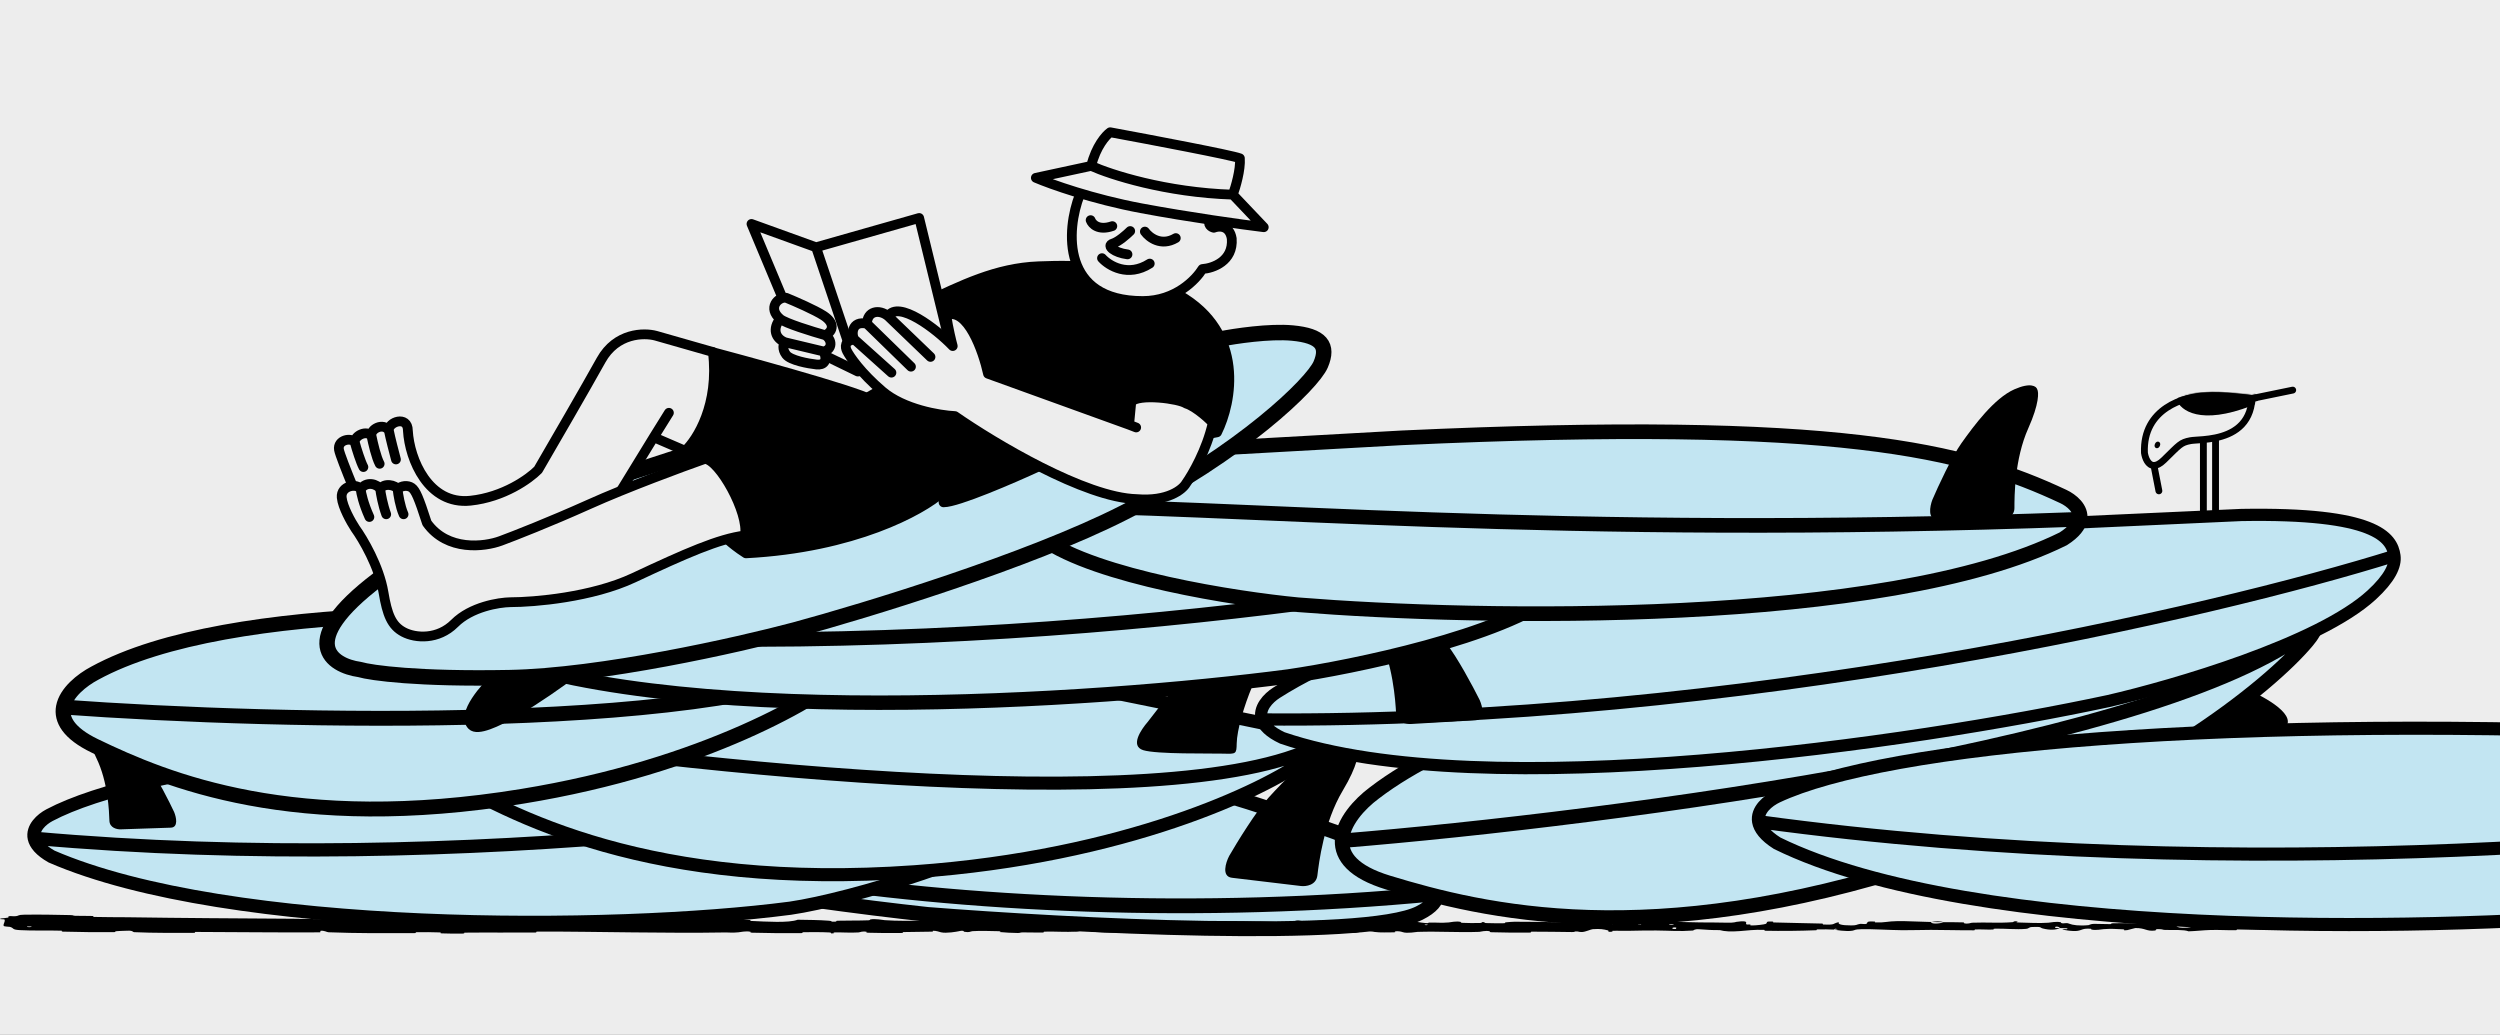
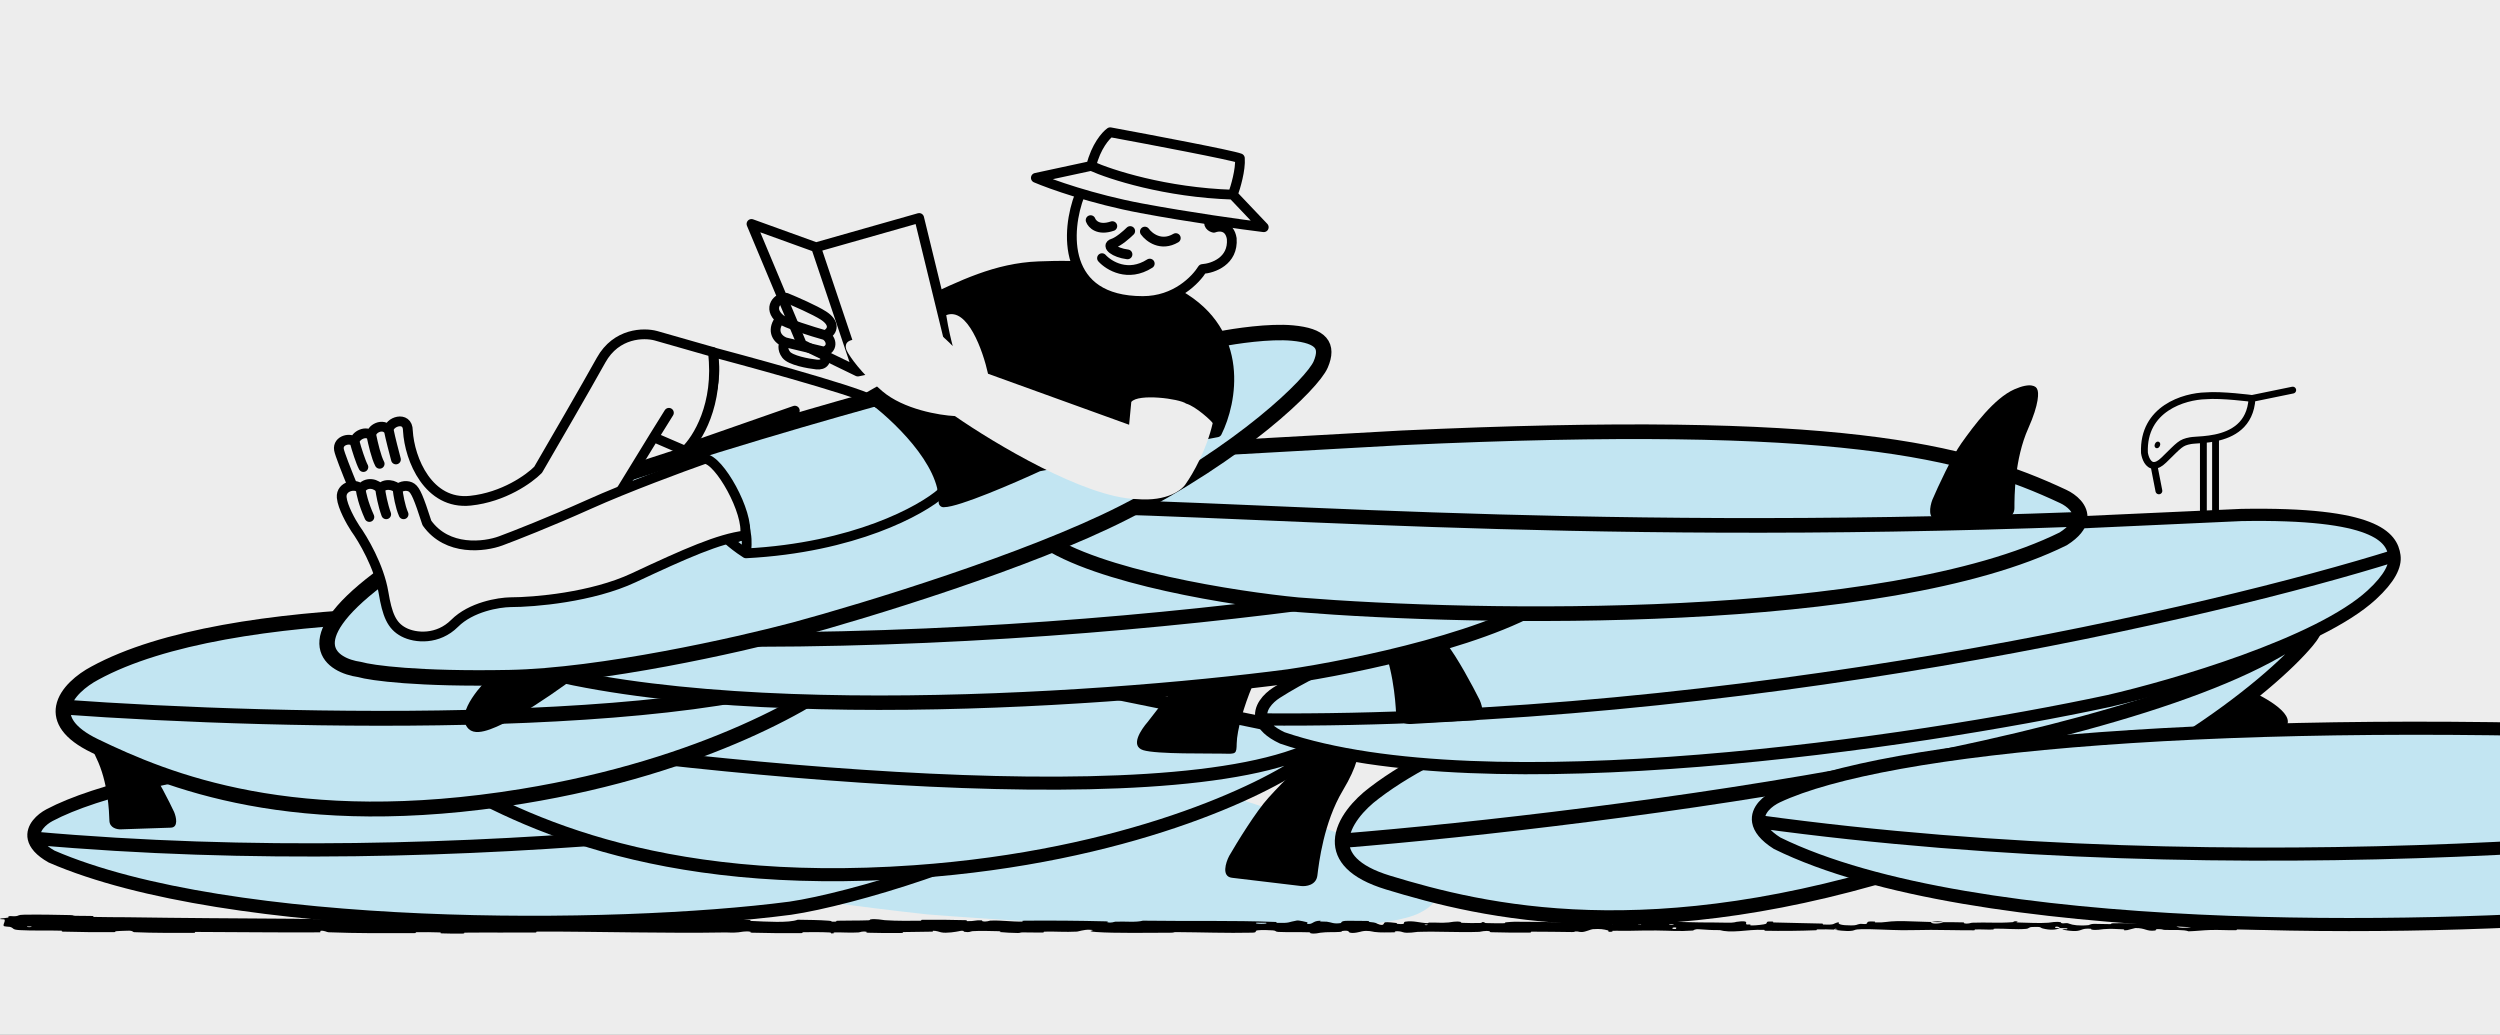
<svg xmlns="http://www.w3.org/2000/svg" width="2102" height="870" viewBox="0 0 2102 870" fill="none">
  <rect x="0" y="0" width="2102" height="870" fill="#808080" stroke="none" />
  <g clip-path="url(#clip0_2246_11585)">
    <rect width="2102" height="870" fill="#EDEDED" />
    <path d="M779.848 768.838C672.381 757.237 443.418 724.613 387.3 686.928C369.7 675.109 364.329 664.678 366.516 655.708C371.303 636.077 412.29 623.447 440.514 618.589C915.088 616.149 1015.8 661.911 1123.29 699.831C1155.04 713.28 1207.43 732.553 1208.02 751.41C1208.19 756.931 1203.92 762.417 1193.39 767.71C1146.89 791.083 898.32 778.201 779.848 768.838Z" fill="#C2E5F2" />
-     <path d="M366.516 655.708C371.303 636.077 412.29 623.447 440.514 618.589C915.088 616.149 1015.8 661.911 1123.29 699.831C1155.04 713.28 1207.43 732.553 1208.02 751.41M366.516 655.708C364.329 664.678 369.7 675.109 387.3 686.928C443.418 724.613 672.381 757.237 779.848 768.838C898.32 778.201 1146.89 791.083 1193.39 767.71C1203.92 762.417 1208.19 756.931 1208.02 751.41M366.516 655.708C416.938 688.982 519.108 713.577 656.764 736.071C807.748 760.742 1007.71 770.86 1208.02 751.41" stroke="black" stroke-width="12.436" />
    <path d="M1035.82 738.035C1026.9 736.97 1030.55 725.346 1033.49 719.666C1040.14 708.149 1056.05 682.259 1066.45 670.838C1079.47 656.562 1101.06 633.512 1120.62 627.555C1136.26 622.79 1141.01 627.226 1141.42 630.04C1142.62 632.694 1141.8 643.35 1128.99 664.736C1112.99 691.468 1108.91 725.654 1107.66 736.059C1106.67 744.382 1098 745.457 1093.79 744.955L1035.82 738.035Z" fill="black" />
    <path d="M864.111 626.424L731.712 606.85C370.349 608.038 120.004 643.83 41.603 685.389C35.026 688.876 26.901 696.131 28.818 704.799C29.884 709.621 34.057 714.88 43.331 720.171C193.006 785.154 516.154 783.054 664.496 763.615C715.534 756.162 837.494 719.194 880.875 685.389C895.788 673.768 903.026 657.452 902.605 649.992C901.801 635.751 880.058 628.565 864.111 626.424Z" fill="#C2E5F2" />
    <path d="M902.605 649.992C901.801 635.751 880.058 628.565 864.111 626.424L731.712 606.85C370.349 608.038 120.004 643.83 41.603 685.389C35.026 688.876 26.901 696.131 28.818 704.799M902.605 649.992C903.026 657.452 895.788 673.768 880.875 685.389C837.494 719.194 715.534 756.162 664.496 763.615C516.154 783.054 193.006 785.154 43.331 720.171C34.057 714.88 29.884 709.621 28.818 704.799M902.605 649.992C762.549 681.76 391.712 737.196 28.818 704.799" stroke="black" stroke-width="11.128" />
    <path d="M143.625 695.902C150.115 695.685 148.202 687.086 146.435 682.813C142.353 674.106 132.491 654.475 125.697 645.606C117.204 634.52 103.068 616.584 89.347 611.087C78.371 606.69 74.678 609.593 74.204 611.594C73.183 613.433 73.116 621.16 81.022 637.355C90.904 657.6 91.737 682.478 91.991 690.05C92.194 696.108 98.374 697.417 101.439 697.314L143.625 695.902Z" fill="black" />
    <path d="M1771.17 607.591C1765.47 619.005 1772.36 632.359 1781.22 632.874C1841.02 640.206 1872.36 630.876 1881.37 629.478C1890.38 628.08 1913.96 622.371 1922.19 611.003C1930.42 599.634 1901.58 584.236 1882.99 576.938C1864.4 569.641 1844.22 558.819 1835.36 550.512C1828.31 543.895 1828.06 544.167 1820.31 552.591L1820.21 552.697C1812.37 561.226 1776.88 596.177 1771.17 607.591Z" fill="black" />
    <path d="M1617.07 725.634C1387.11 800.706 1246.98 766.423 1167.04 742.06C1137.62 733.093 1127.98 720.044 1128.37 706.916C1128.82 691.508 1143.08 675.99 1155.37 666.836C1283.68 568.494 1606.52 529.725 1751.9 522.633C1805.21 520.197 1916.73 515.267 1936.3 515.031C1945.97 514.915 1948.68 518.784 1948.11 523.703C1947.53 528.741 1943.52 534.88 1940.02 538.966C1909.02 576.165 1801.04 665.576 1617.07 725.634Z" fill="#C2E5F2" />
    <path d="M1128.37 706.916C1128.82 691.508 1143.08 675.99 1155.37 666.836C1283.68 568.494 1606.52 529.725 1751.9 522.633C1805.21 520.197 1916.73 515.267 1936.3 515.031C1945.97 514.915 1948.68 518.784 1948.11 523.703M1128.37 706.916C1127.98 720.044 1137.62 733.093 1167.04 742.06C1246.98 766.423 1387.11 800.706 1617.07 725.634C1801.04 665.576 1909.02 576.165 1940.02 538.966C1943.52 534.88 1947.53 528.741 1948.11 523.703M1128.37 706.916C1353.39 688.636 1832.36 626.401 1948.11 523.703" stroke="black" stroke-width="12.106" stroke-linejoin="round" />
    <path d="M769.231 732.936C547.66 748.716 430.428 687.028 364.62 647.556C340.4 633.028 334.713 619.261 337.974 607.65C341.802 594.022 357.957 583.365 370.939 577.94C507.111 518.835 803.367 556.042 934.473 582.033C982.514 591.711 1082.97 612.102 1100.46 616.242C1109.1 618.288 1110.66 622.337 1109.06 626.594C1107.42 630.953 1102.48 635.53 1098.45 638.393C1062.57 664.647 946.488 720.312 769.231 732.936Z" fill="#C2E5F2" />
    <path d="M337.974 607.65C341.802 594.022 357.957 583.365 370.939 577.94C507.111 518.835 803.367 556.042 934.473 582.033C982.514 591.711 1082.97 612.102 1100.46 616.242C1109.1 618.287 1110.66 622.337 1109.06 626.594M337.974 607.65C334.713 619.261 340.4 633.028 364.62 647.556C430.428 687.028 547.66 748.716 769.231 732.936C946.488 720.312 1062.57 664.647 1098.45 638.393C1102.48 635.53 1107.42 630.953 1109.06 626.594M337.974 607.65C542.52 641.371 983.099 692.369 1109.06 626.594" stroke="black" stroke-width="10.972" stroke-linejoin="round" />
    <path d="M961.144 630.725C949.982 627.16 959.535 613.298 964.88 607.136C998.387 563.119 1021.21 540.171 1029.67 534.852C1038.13 529.532 1044.37 527.572 1055.7 529.239C1069.87 531.322 1060.09 559.946 1052.97 576.847C1045.86 593.749 1040.03 613.958 1039.82 625.105C1039.65 633.985 1039.31 633.975 1028.81 633.668L1028.67 633.664C1018.04 633.354 972.306 634.291 961.144 630.725Z" fill="black" />
    <path d="M1884.5 433L1731 440.001C1335.25 473.367 1155.41 530.019 1073.22 582.502C1066.32 586.905 1058.06 595.573 1060.93 604.899C1062.53 610.087 1067.57 615.478 1078.19 620.451C1247.92 678.355 1611.9 623.917 1772.68 589.46C1827.93 576.767 1949.55 541.161 1994.08 500.28C2009.38 486.227 2014.38 475.462 2013.26 467.327C2011.11 451.798 1997.5 431 1884.5 433Z" fill="#C2E5F2" />
    <path d="M2013.26 467.327C2011.11 451.798 1997.5 431 1884.5 433L1731 440.001C1335.25 473.367 1155.41 530.019 1073.22 582.502C1066.32 586.905 1058.06 595.573 1060.93 604.899M2013.26 467.327C2014.38 475.462 2009.38 486.227 1994.08 500.28C1949.55 541.161 1827.93 576.767 1772.68 589.46C1611.9 623.917 1247.92 678.355 1078.19 620.451C1067.57 615.478 1062.53 610.087 1060.93 604.899M2013.26 467.327C1862.65 514.555 1461.34 608.188 1060.93 604.899" stroke="black" stroke-width="10.272" />
    <path d="M1240.87 605.569C1249.27 605.081 1246.52 594.008 1244.09 588.532C1238.53 577.388 1225.14 552.284 1216.06 541.017C1204.71 526.933 1185.83 504.159 1167.89 497.479C1153.54 492.135 1148.85 496.011 1148.3 498.618C1147.04 501.031 1147.2 511.038 1157.95 531.756C1171.39 557.654 1173.26 589.84 1173.83 599.636C1174.28 607.473 1182.33 608.971 1186.29 608.741L1240.87 605.569Z" fill="black" />
    <path d="M439.026 669.547C247.209 700.821 140.18 656.342 79.716 627.152C57.463 616.41 51.419 604.863 53.343 594.488C55.6 582.311 68.833 571.747 79.716 565.993C193.695 503.722 454.779 512.711 571.074 524.989C613.7 529.622 702.844 539.445 718.412 541.669C726.103 542.767 727.778 546.173 726.722 550.009C725.64 553.937 721.694 558.315 718.412 561.128C689.222 586.843 592.48 644.527 439.026 669.547Z" fill="#C2E5F2" />
    <path d="M53.343 594.488C55.6 582.311 68.833 571.747 79.716 565.993C193.695 503.722 454.779 512.711 571.074 524.989C613.7 529.622 702.844 539.445 718.412 541.669C726.103 542.767 727.778 546.173 726.722 550.009M53.343 594.488C51.419 604.863 57.463 616.41 79.716 627.152C140.18 656.342 247.209 700.821 439.026 669.547C592.48 644.527 689.222 586.843 718.412 561.128C721.694 558.315 725.64 553.937 726.722 550.009M53.343 594.488C234.24 607.693 622.171 617.284 726.722 550.009" stroke="black" stroke-width="12.51" stroke-linejoin="round" />
    <path d="M598.254 565.295C588.246 563.071 595.473 550.237 599.643 544.445C625.358 503.441 643.428 481.641 650.378 476.336C657.328 471.032 662.609 468.83 672.617 469.386C685.127 470.081 678.872 495.796 674.007 511.086C669.142 526.376 665.667 544.445 666.362 554.175C666.916 561.927 666.62 561.945 657.443 562.508L657.327 562.515C648.037 563.085 608.261 567.519 598.254 565.295Z" fill="black" />
    <path d="M2424.6 647.05L2276.37 617.919C1868.88 599.985 1584.71 626.987 1494.1 669.662C1486.5 673.242 1476.95 680.989 1478.65 690.865C1479.59 696.358 1484.02 702.51 1494.19 708.971C1659.48 790.22 2037.38 782.523 2205.67 768.517C2263.61 762.837 2392.17 742.525 2442.89 706.725C2460.32 694.419 2466.82 684.109 2466.75 675.676C2466.6 659.576 2442.47 650.315 2424.6 647.05Z" fill="#C2E5F2" />
    <path d="M2466.75 675.676C2466.6 659.576 2442.47 650.315 2424.6 647.05L2276.37 617.919C1868.88 599.985 1584.71 626.987 1494.1 669.662C1486.5 673.242 1476.95 680.989 1478.65 690.865M2466.75 675.676C2466.82 684.109 2460.32 694.419 2442.89 706.725C2392.17 742.525 2263.61 762.837 2205.67 768.517C2037.38 782.523 1659.48 790.22 1494.19 708.971C1484.02 702.51 1479.59 696.358 1478.65 690.865M2466.75 675.676C2307.14 704.023 1886.08 746.747 1478.65 690.865" stroke="black" stroke-width="11.029" />
    <path d="M20.022 769.081C31.801 768.873 47.241 769.096 58.976 769.402C62.653 769.497 60.791 769.921 63.33 770.005C68.295 770.17 72.921 769.962 77.827 770.159C79.453 770.226 77.429 770.897 79.134 770.952C88.478 771.249 97.317 771.078 106.782 771.221C153.404 771.925 199.232 772.178 246.424 772.484C261.985 772.584 280.901 773.194 296.973 772.927C298.849 772.895 297.731 772.306 298.088 772.257C303.687 771.513 301.825 772.703 305.481 772.862C319.99 773.486 336.124 773.54 350.088 773.313C356.028 773.214 350.072 772.043 356.053 772.7C356.469 772.745 354.961 773.371 356.591 773.438C360.285 773.588 367.295 773.476 370.158 773.526C375.676 773.624 376.589 773.618 381.809 773.625C388.944 773.64 397.431 773.952 405.087 773.81C406.721 773.778 404.557 773.136 407.163 773.027C409.772 772.918 416.672 772.972 418.999 773.123C421.326 773.275 420.335 773.779 420.747 773.895C424.135 774.871 432.117 773.519 433.143 773.486C451.869 772.916 467.927 773.686 485.504 773.684C498.848 773.681 513.116 773.426 525.813 773.461C540.94 773.505 553.76 773.853 568.456 773.793C570.007 773.788 568.189 773.033 570.083 773.025C590.208 772.937 610.192 773.019 630.23 773.529C632.24 773.58 629.65 774.243 631.658 774.334C643.95 774.879 663.399 776.187 670.7 773.302C679.026 773.415 689.134 773.531 696.583 774.113C701.386 774.487 696.722 775.209 702.621 774.901C703.952 774.832 702.221 774.2 704.217 774.145C712.619 773.913 721.797 774.119 730.109 773.792C731.799 773.724 731.338 773.158 731.817 773.056C735.842 772.23 742.544 773.595 744.005 773.695C755.13 774.435 763.254 774.143 773.617 774.161C776.022 774.166 773.179 773.405 775.494 773.382C787.496 773.273 799.929 773.338 811.681 773.676C814.295 773.753 811.891 774.401 813.141 774.471C818.649 774.771 819.87 773.547 825.152 773.812C826.266 773.866 825.638 774.421 825.842 774.482C829.021 775.438 831.784 774.083 832.601 774.053C842.946 773.644 849.558 775.059 859.552 774.859C860.747 774.833 858.051 774.131 861.412 774.103C883.801 773.909 907.48 774.102 929.641 774.663C933.087 774.75 930.627 775.277 930.844 775.342C934.378 776.358 936.665 774.997 937.788 774.946C946.652 774.577 954.931 775.718 960.954 774.097C998.491 774.66 1035.86 773.749 1073.08 775.201C1073.56 775.218 1072.71 775.889 1073.65 775.919C1085.02 776.296 1082.84 775.254 1090.36 773.98C1092.26 773.66 1098.03 775.198 1098.54 775.311C1100.39 775.726 1098.47 776.724 1099.09 776.804C1104.24 777.436 1103.4 774.138 1110.35 774.137C1110.56 774.143 1109.65 774.75 1110.23 774.81C1112.05 774.999 1113.84 774.758 1115.61 774.967C1119.67 775.451 1121.12 777.053 1127.31 776.12C1128.1 775.999 1126.9 774.129 1133.1 774.217C1135.58 774.254 1146.52 774.222 1149.59 774.343C1152.65 774.464 1150.55 775.067 1150.77 775.093C1159.02 775.89 1155.89 776.221 1160.03 777.401C1164.16 778.576 1163.02 775.772 1164.7 775.459C1166.39 775.147 1172.45 775.805 1173.93 776.033C1175.42 776.262 1173.57 776.645 1174.89 776.775C1183.65 777.62 1178.74 775.383 1181.62 774.938C1188.43 773.884 1193.74 775.964 1199.97 776.167C1201.66 776.222 1200.28 775.749 1201.78 775.704C1207.73 775.535 1211.31 776.184 1218.08 775.589C1219.18 775.492 1224.65 774.242 1228.19 775.159C1228.7 775.292 1227.27 775.81 1229.81 775.926C1233.59 776.1 1240.42 776.214 1244.49 776.04C1247.49 775.912 1244.05 775.058 1247.83 775.324C1249.51 775.442 1246.4 775.942 1249.56 776.122C1252.7 776.303 1260.73 776.281 1263.79 776.264C1266.84 776.246 1265.17 775.599 1265.42 775.555C1266.91 775.305 1272.77 774.993 1273.28 774.993C1299.39 774.914 1323.46 776.006 1348.87 775.645C1350.87 775.617 1349.54 774.934 1349.84 774.923C1356.67 774.637 1351.29 776.453 1356.06 777.061C1355.37 775.675 1358.18 775.926 1362.99 775.774C1365.31 775.699 1364.05 775.163 1364.26 775.108C1367.7 774.293 1370.09 775.345 1370.71 775.561C1372.98 776.353 1375.46 775.417 1377.01 775.947C1378.56 776.472 1375 777.251 1379.61 777.241C1380.9 776.745 1377.48 775.449 1380.98 775.239C1394.19 774.444 1418.86 775.461 1429.48 775.567C1440.09 775.672 1443.51 775.581 1449.69 775.76C1460.85 776.084 1456.76 775.122 1463.69 774.682C1470.64 774.242 1467.26 776.609 1468.26 777.117C1469.24 777.626 1470.31 777.103 1471.53 777.382C1472.75 777.662 1470.12 778.008 1472.98 778.113C1475.84 778.217 1483.66 777.313 1484.67 776.781C1486.82 775.653 1483.29 774.47 1490.86 774.886C1491.3 774.911 1489.89 775.533 1491.55 775.596C1504.8 776.075 1518.56 776.105 1531.78 776.529C1533.6 776.588 1531.98 777.28 1533.03 777.323C1544.06 777.765 1540.12 776.598 1546.16 775.301C1544.8 777.027 1548.15 778.083 1556.51 778.093C1561.54 778.1 1560.68 777.346 1563.93 776.815C1564.91 776.655 1568.46 777.172 1569.11 776.818C1571.24 775.659 1567.88 774.362 1576.51 774.878C1576.89 774.903 1575.68 775.537 1576.99 775.575C1585.45 775.827 1586.46 774.615 1595.59 774.468C1602.76 774.353 1615.5 775.092 1623.65 775.212C1623.48 777.153 1631.18 776.708 1634.31 775.37C1639.6 775.425 1645.32 775.35 1650.43 775.534C1652.19 775.598 1651.04 776.159 1651.26 776.22C1654.66 777.172 1656.96 775.871 1658.11 775.82C1670.49 775.324 1680.58 776.31 1692.39 775.346C1692.81 775.311 1693.49 773.963 1696.65 774.948C1696.86 775.015 1692.95 775.629 1698.51 775.676C1704.07 775.724 1714.55 776.446 1722.27 775.822C1724.14 775.671 1728.86 774.577 1732.66 775.432C1733.16 775.548 1732.61 775.935 1733.34 776.15C1735.69 776.835 1736.98 775.473 1739.75 776.63C1742.52 777.787 1748.29 778.654 1756.07 777.856C1756.32 777.833 1758.16 776.753 1760.61 776.77C1764.52 776.798 1770.06 777.023 1774.14 777.016C1776.1 777.012 1774.85 776.342 1775.19 776.329C1788.32 775.954 1797.67 776.551 1811.74 776.811C1814.32 776.86 1821.73 775.945 1826.73 776.668C1832.21 777.46 1826.58 780.751 1839.18 779.967C1844.26 779.653 1850.7 775.477 1859.84 777.641C1877.55 777.105 1893.94 778.212 1911.71 777.447C1912.51 777.413 1915.03 776.247 1916.91 776.263C1919.7 776.289 1921.23 776.834 1923.22 776.869C1931.57 777.034 1939.2 776.567 1947.25 776.64C1950.3 776.666 1949.23 777.23 1952.88 777.261C1956.52 777.292 1958.94 776.55 1963.88 776.908C1967.6 777.182 1971.33 778.698 1976.27 778.874C1976.46 777.379 1979.86 777.41 1985.9 777.015C1987.06 776.938 1985.81 776.418 1986.36 776.355C1988.59 776.087 1990.66 776.518 1992.78 776.226C1993.3 776.156 1993.32 775.645 1993.75 775.559C1997.33 774.807 2003.24 775.956 2004.26 776.156C2008.15 776.915 2009.97 776.251 2012.95 776.55C2015.93 776.849 2011.47 777.223 2014.95 777.405C2022.17 777.78 2031.44 777.698 2038.76 777.721C2041.68 777.727 2039.69 777.045 2040.11 777.031C2046.15 776.858 2052.27 777.583 2055.62 776.225C2059.81 779.736 2059.26 775.884 2067.9 776.587C2068.58 776.644 2069.45 778.304 2066.83 778.548C2064.22 778.792 2060.26 778.273 2056.63 778.653C2055.78 778.742 2050.86 780.298 2050.19 780.392C2044.93 781.128 2044.19 778.647 2043.91 778.511C2040.76 777.04 2034.75 778.716 2033.16 778.832C2025.93 779.363 2019.78 779.014 2013.72 779.393C2009.76 779.638 2009.37 781.263 2006.26 781.213C1995.93 781.049 1992.32 778.782 1982.58 780.747C1980.49 781.167 1982.56 782.943 1975.08 781.546C1974.61 781.458 1969.05 780.18 1965.84 780.989C1965.44 781.09 1965.45 781.608 1964.92 781.652C1961.36 781.933 1958.98 781.521 1955.1 781.718C1951.21 781.916 1946.55 782.21 1942.11 782.034C1939.44 781.929 1936.02 780.965 1934.74 780.729C1931.13 780.049 1927.26 781.164 1925.02 780.34C1922.76 779.512 1927.17 778.255 1921.26 777.72C1921.04 779.065 1920.54 780.445 1920.18 781.798C1907.22 781.751 1894.47 781.316 1881.46 781.375C1879.85 781.384 1881.5 782.107 1879.77 782.135C1872.48 782.25 1866.11 781.734 1858.55 781.94C1852.69 782.101 1846.27 782.867 1840.15 783.06C1836.41 781.521 1827.33 782.043 1820.73 781.903C1818.42 781.854 1818.57 781.443 1816.93 781.309C1810.73 780.813 1813.63 782.173 1811.93 782.387C1804.64 783.3 1804.02 780.222 1795.42 780.298C1794.96 780.301 1789.39 781.942 1788.62 782.044C1783.75 782.711 1787.82 781.473 1784.77 781.352C1779.2 781.13 1775.33 780.738 1768.79 781.219C1766.89 781.361 1762.32 782.384 1758.62 781.593C1758.13 781.489 1758.4 780.947 1758.01 780.915C1750.92 780.386 1750.73 782.09 1746.68 782.667C1742.63 783.244 1736.37 782.068 1735.09 781.729C1731.76 780.852 1737.65 781.354 1737.83 781.268C1739.95 780.243 1735.38 780.42 1731.89 780.333C1731.39 778.662 1726.51 778.763 1728.28 780.25C1728.48 780.413 1731.19 780.257 1731.89 780.333C1728.83 781.973 1723.47 782.183 1717.55 780.651C1714.78 779.933 1717.4 779.095 1708.98 779.402C1705.16 779.54 1706.63 780.69 1703.26 781.004C1695.55 781.72 1685.54 780.647 1677.6 780.816C1674.72 780.877 1677.53 781.507 1675.56 781.571C1670.33 781.741 1665.72 781.269 1660.46 781.511C1659.99 781.534 1661.15 782.193 1659.52 782.201C1647.14 782.278 1636.36 781.856 1623.43 781.844C1617.19 781.839 1606.03 782.202 1599.56 782.129C1588.34 782.006 1574.55 781.048 1564.97 781.281C1558.72 781.43 1560.1 782.089 1557.42 782.538C1552.25 783.409 1543.11 781.849 1541.88 781.608C1541.84 781.6 1547.22 781.444 1544.35 781.106C1542.68 780.4 1541.94 781.605 1541.88 781.608C1541.07 781.452 1530.33 781.302 1528.2 781.428C1527.04 781.497 1527.69 782.122 1527.08 782.146C1512.72 782.705 1498.34 782.864 1483.78 782.572C1483.52 782.559 1483.91 781.86 1483.3 781.839C1474.87 781.528 1469.47 782.383 1462.52 782.891C1455.57 783.398 1450.05 783.228 1445.94 782.029C1440.69 782.18 1433.17 781.649 1428.83 781.327C1424.5 781.006 1423.9 782.366 1423.52 782.393C1411.63 783.254 1404.76 782.475 1392.43 782.354C1386.57 782.294 1374.94 782.491 1368.59 782.64C1363.57 782.76 1360.55 782.441 1355.93 782.645C1355.3 782.672 1355.94 783.278 1355.75 783.301C1350.59 784.026 1353.07 782.545 1352 782.281C1348.14 781.319 1345.75 780.807 1339.15 781.259C1337.62 781.363 1333.18 783.495 1330.41 783.619C1326.8 783.778 1328.16 783.013 1324.38 783.199C1324.05 783.214 1324.12 783.685 1321.79 783.664C1310.95 783.574 1299.14 783.3 1287.88 783.347C1286.35 783.352 1288.32 784.099 1286.1 784.118C1275.67 784.207 1264.24 784.179 1254.09 783.829C1251.59 783.741 1253.15 783.217 1252.61 783.062C1249.28 782.121 1244.55 783.488 1243.77 783.514C1225.18 784.171 1210.95 782.934 1191.99 783.523C1190.96 783.557 1183.02 785.023 1179.47 783.766C1179.23 783.682 1175.73 782.397 1172.63 783.276C1172.43 783.331 1174.62 783.993 1170.81 783.925C1166.99 783.858 1160.86 784.3 1155.62 783.573C1153.96 783.343 1150.04 782.061 1145.09 783.083C1144.77 783.155 1137.13 785.466 1134.4 783.871C1133.96 783.609 1134.42 781.921 1128.52 782.786C1127.39 782.954 1129.44 783.331 1126.46 783.566C1121.91 783.928 1115.87 783.476 1110.27 784.228C1109.3 784.361 1105.14 785.506 1101.81 784.637C1101.28 784.501 1102.28 783.937 1100.52 783.874C1092.14 783.572 1083.37 783.949 1074.87 783.559C1071.86 783.422 1073.4 782.511 1070.26 782.267C1067.12 782.023 1060.8 781.788 1057.51 782.204C1054.23 782.621 1057.82 784.073 1052.89 784.189C1031.5 784.693 1010.3 783.842 988.93 783.717C985.761 783.698 988.388 784.218 983.718 784.228C966.5 784.266 936.772 784.754 921.831 783.65C909.86 782.766 924.925 782.092 915.777 781.733C911.363 781.561 906.587 783.249 905.522 783.302C895.112 783.842 887.877 783.094 878.507 783.324C876.573 783.371 878.47 784.055 876.823 784.088C871.199 784.207 865.287 783.901 859.912 783.957C857.501 783.984 857.945 784.506 855.727 784.466C850.418 784.376 845.723 784.156 840.548 783.666C840.076 783.622 843.257 782.972 839.329 782.948C832.972 782.91 825.081 782.427 817.767 782.926C815.597 783.076 815.512 784.27 810.847 783.446C809.869 783.273 811.117 781.839 805.683 783.078C804.769 783.284 795.641 784.955 791.162 783.878C789.98 783.595 786.964 782.421 784.354 782.606C784 782.635 785.418 783.277 783.255 783.339C775.634 783.548 767.647 783.48 759.817 783.681C757.727 783.736 760.841 784.4 757.725 784.46C749.155 784.628 738.456 784.459 730.077 784.251C726.987 784.173 729.123 783.624 728.898 783.564C725.283 782.591 723.146 783.904 721.946 783.981C714.484 784.439 708.802 783.822 701.924 783.986C700.026 784.029 701.371 784.655 700.994 784.711C697.075 785.257 699.994 784.132 697.514 784.008C690.565 783.657 682.818 783.707 675.791 783.787C673.21 783.818 676.111 784.544 673.795 784.563C660.085 784.688 645.832 784.618 632.451 784.218C629.932 784.141 631.517 783.582 630.992 783.454C627.373 782.561 622.069 783.78 620.849 783.896C615.3 784.426 613.144 783.931 608.244 784.024C584.304 784.483 554.745 784.156 532.148 783.953C502.701 783.693 479.851 783.161 451.77 783.299C449.986 783.307 451.785 784.051 450.247 784.068C430.384 784.247 410.829 783.956 390.926 784.171C389.293 784.187 391.647 784.893 389.025 784.943C383.648 785.05 376.837 785.012 371.401 784.786C368.749 784.678 372.306 784.073 369.637 783.976C363.422 783.749 356.76 783.699 350.376 783.812C347.66 783.861 351.758 784.583 348.227 784.591C324.174 784.663 300.552 784.787 276.245 783.853C274.579 783.789 273.117 782.323 269.574 782.604C269.307 783.011 269.321 783.489 269.205 783.924C234.19 784.158 199.532 783.65 164.419 783.572C162.939 783.568 165.497 784.345 162.631 784.343C146.042 784.332 129.933 784.547 112.964 783.775C111.281 783.699 112.144 782.333 107.183 782.539C106.308 782.577 98.835 782.759 96.903 783.056C96.641 783.101 98.004 783.739 95.596 783.757C81.603 783.854 66.939 783.708 52.97 783.319C50.715 783.255 53.116 782.575 51.51 782.524C40.12 782.163 27.73 782.679 16.846 782.063C9.561 781.648 12.258 780.473 8.387 779.318C7.839 779.155 3.328 779.129 3.095 778.456C2.496 776.765 4.681 774.914 3.784 773.112C3.595 772.723 -2.447 773.142 1.13 772.203C1.38 772.141 5.76 771.829 6.839 771.511C7.59 771.291 6.237 770.607 7.769 770.325C9.302 770.044 10.986 770.617 13.527 770.286C16.066 769.951 14.95 769.173 20.022 769.081ZM1409.33 779.889C1405.32 779.236 1404.73 781.628 1409.07 781.056C1409.28 781.025 1409.54 779.921 1409.33 779.889ZM1894.54 779.511C1889.3 778.456 1885.71 780.007 1889.41 780.823C1893.11 781.637 1896.14 779.831 1894.54 779.511ZM1948.91 778.741C1942.78 777.908 1941.81 781.301 1948.38 780.616C1948.76 780.577 1949.26 778.789 1948.91 778.741ZM26.34 778.989C26.285 778.957 23.042 778.926 22.965 778.957C21.238 779.717 27.722 779.779 26.34 778.989ZM2002.85 777.902C2000.94 777.443 1995.43 777.973 1997.81 778.543C1999.72 779.002 2005.24 778.473 2002.85 777.902ZM1200.14 777.335C1200.07 777.3 1197.75 777.267 1197.8 777.469C1197.95 778.118 1201.19 777.935 1200.14 777.335ZM2094.55 777.863C2081 777.735 2072.79 774.932 2087.54 775.248C2090.21 775.306 2081.78 776.142 2085.18 776.395C2091.4 776.855 2095.53 775.095 2101.88 776.038C2103.03 776.211 2095.32 777.876 2094.52 777.866C2094.53 777.865 2094.54 777.864 2094.55 777.863ZM1407.02 777.015C1406.94 776.983 1403.72 776.953 1403.65 776.985C1401.9 777.744 1408.39 777.805 1407.02 777.015ZM1064.47 775.856C1064.3 775.788 1056.83 775.725 1056.58 775.787C1052.69 777.03 1067.79 777.161 1064.47 775.856ZM1623.78 775.264C1627.29 774.5 1631.49 774.41 1634.29 775.369C1630.8 775.318 1627.29 775.311 1623.78 775.264Z" fill="black" />
    <path d="M1083.17 568.797C1138.84 560.668 1262 535.193 1309.32 498.322C1325.58 485.647 1331.39 475.399 1330.93 467.263C1330.06 451.73 1322.5 440 1290.5 425L1210 415L1070.5 409.5C676.361 410.796 477.347 460.542 391.836 505.87C384.662 509.673 375.8 517.586 377.891 527.041C379.053 532.3 383.605 538.036 393.72 543.808C556.971 614.685 921.376 589.999 1083.17 568.797Z" fill="#C2E5F2" />
    <path d="M1330.93 467.263C1330.06 451.73 1322.5 440 1290.5 425L1210 415L1070.5 409.5C676.361 410.796 477.347 460.542 391.836 505.87C384.662 509.673 375.8 517.586 377.891 527.041M1330.93 467.263C1331.39 475.399 1325.58 485.647 1309.32 498.322C1262 535.193 1138.84 560.668 1083.17 568.797C921.376 589.999 556.971 614.685 393.72 543.808C383.605 538.036 379.053 532.3 377.891 527.041M1330.93 467.263C1178.17 501.912 773.7 562.377 377.891 527.041" stroke="black" stroke-width="12.137" />
    <path d="M567.617 517.589C576.371 517.154 573.603 505.59 571.124 499.862C565.425 488.2 551.686 461.92 542.323 450.098C530.618 435.321 511.147 411.422 492.509 404.303C477.599 398.607 472.678 402.606 472.081 405.318C470.743 407.822 470.822 418.252 481.846 439.938C495.626 467.045 497.293 500.605 497.801 510.819C498.207 518.99 506.576 520.622 510.711 520.416L567.617 517.589Z" fill="black" />
    <path d="M966.5 380L1178.5 368.137C1547.06 351.027 1652.75 379 1734.8 417.444C1741.69 420.669 1750.34 427.662 1748.83 436.608C1747.98 441.583 1743.99 447.163 1734.8 453.034C1585.46 526.951 1243.62 520.791 1091.36 508.471C1038.94 503.452 922.601 485.338 876.65 453.034C860.854 441.928 854.949 432.608 855 424.972C855.099 410.396 864 390.51 966.5 380Z" fill="#C2E5F2" />
    <path d="M855 424.972C855.099 410.396 864 390.51 966.5 380L1178.5 368.137C1547.06 351.027 1652.75 379 1734.8 417.444C1741.69 420.669 1750.34 427.662 1748.83 436.608M855 424.972C854.949 432.608 860.854 441.928 876.65 453.034C922.601 485.338 1038.94 503.452 1091.36 508.471C1243.62 520.791 1585.46 526.951 1734.8 453.034C1743.99 447.163 1747.98 441.583 1748.83 436.608M855 424.972C1037.5 424.972 1306 453.034 1748.83 436.608" stroke="black" stroke-width="12.308" />
    <path d="M1628.78 436.729C1620.58 436.729 1622.63 425.788 1624.68 420.318C1629.47 409.149 1641.09 383.94 1649.3 372.452C1659.55 358.093 1676.65 334.844 1693.74 327.322C1707.42 321.305 1712.2 324.815 1712.89 327.322C1714.25 329.602 1714.67 339.357 1705.37 360.144C1693.74 386.128 1693.74 417.582 1693.74 427.156C1693.74 434.814 1685.99 436.729 1682.12 436.729H1628.78Z" fill="black" />
    <path d="M396.872 609.915C387.747 600.789 407.671 578.127 418.773 567.937C448.34 553.336 473.983 559.724 483.108 564.743C458.165 583.603 405.998 619.04 396.872 609.915Z" fill="black" stroke="black" stroke-width="8.213" stroke-linecap="round" stroke-linejoin="round" />
    <path d="M1086.69 280.027C1067.35 278.202 1038.18 282.612 1026.01 285.046L791.027 320.179C662.205 353.943 387.224 434.613 317.87 487.175C248.517 539.738 278.631 559.571 302.357 562.917C312.243 565.807 351.27 571.221 428.289 569.761C505.308 568.301 620.38 542.385 668.289 529.609C727.301 513.639 865.217 471.571 944.791 431.054C1044.26 380.407 1103.57 322.46 1110.42 306.491C1117.26 290.521 1110.88 282.308 1086.69 280.027Z" fill="#C2E5F2" stroke="black" stroke-width="13" stroke-linecap="round" stroke-linejoin="round" />
-     <path d="M791.936 414.154C774.901 429.211 718.11 460.511 627.221 465.256C620.285 460.876 614.597 456.131 612.62 454.306L564.711 394.078L574.293 378.108C583.874 373.089 607.144 327.461 598.932 295.979C612.62 299.629 718.475 327.918 733.532 336.587C748.59 345.256 805.624 363.051 791.936 414.154Z" fill="black" />
    <path d="M627.221 465.256C718.11 460.511 774.901 429.211 791.936 414.154C805.624 363.051 748.59 345.256 733.532 336.587C718.475 327.918 612.62 299.629 598.932 295.979C607.144 327.461 583.874 373.089 574.293 378.108M627.221 465.256C620.285 460.876 614.597 456.131 612.62 454.306M627.221 465.256C627.691 462.214 628.35 454.671 627.221 448.83M612.62 454.306L627.221 448.83M612.62 454.306L564.711 394.078L574.293 378.108M627.221 448.83C625.395 433.773 608.97 383.127 574.293 378.108M574.293 378.108L668.285 345.256" stroke="black" stroke-width="8.213" stroke-linecap="round" stroke-linejoin="round" />
    <path d="M551.468 282.286L599.377 295.974C604.852 340.142 586.145 369.739 576.107 379.016L549.643 367.609L514.967 424.187L358.464 489.435L316.943 456.583C306.297 432.857 286.099 384.674 285.004 378.104C283.635 369.891 295.042 367.609 298.236 371.716C298.236 366.241 308.274 361.222 312.381 366.697C311.012 360.765 322.419 354.834 326.981 362.134C326.069 354.834 342.951 348.902 342.951 362.134C344.32 386.317 360.289 424.644 395.423 420.994C423.529 418.073 445.157 402.438 452.457 394.986C464.776 373.845 492.609 325.815 505.385 302.818C518.16 279.822 541.43 279.548 551.468 282.286Z" fill="#EDEDED" />
    <path d="M326.981 362.134C326.069 354.834 342.951 348.902 342.951 362.134C344.32 386.317 360.289 424.644 395.423 420.994C423.529 418.073 445.157 402.438 452.457 394.986C464.776 373.845 492.609 325.815 505.385 302.818C518.16 279.822 541.43 279.548 551.468 282.286L599.377 295.974C604.852 340.142 586.145 369.739 576.107 379.016L549.643 367.609M326.981 362.134C322.419 354.834 311.012 360.765 312.381 366.697M326.981 362.134C328.198 368.37 331.453 380.841 332.913 386.317M312.381 366.697C308.274 361.222 298.236 366.241 298.236 371.716M312.381 366.697C313.597 372.628 316.305 384.492 319.225 389.967M298.236 371.716C295.042 367.609 283.635 369.891 285.004 378.104C286.099 384.674 306.297 432.857 316.943 456.583L358.464 489.435L514.967 424.187L549.643 367.609M298.236 371.716C299.757 377.495 303.346 388.689 305.537 392.704M549.643 367.609L562.419 347.077" stroke="black" stroke-width="8.213" stroke-linecap="round" stroke-linejoin="round" />
    <path d="M494.913 424.204C527.4 409.603 573.544 392.569 592.556 385.877C604.419 385.877 629.97 431.048 626.32 450.212C604.419 452.949 576.586 465.269 532.784 485.801C497.742 502.227 449.133 506.333 429.209 506.333C419.323 506.485 396.084 510.257 382.213 524.128C368.342 537.999 349.412 536.777 339.323 531.428C329.235 526.08 325.559 516.828 322.441 498.12C318.791 476.219 305.103 453.101 298.715 444.28C295.217 438.957 288.038 426.303 287.308 418.272C286.395 408.234 300.54 405.953 303.277 411.428C307.84 404.128 317.422 406.866 319.703 411.428C322.441 405.497 332.935 407.778 334.304 411.428C337.224 408.143 342.973 407.778 346.167 410.059C349.361 412.341 352.008 418.181 358.943 439.717C376.099 463.809 407.46 459.793 420.996 454.774C432.099 450.668 462.426 438.805 494.913 424.204Z" fill="#EDEDED" />
    <path d="M334.304 411.428C337.224 408.143 342.973 407.778 346.167 410.059C349.361 412.341 352.008 418.181 358.943 439.717C376.099 463.809 407.46 459.793 420.996 454.774C432.099 450.668 462.426 438.805 494.913 424.204C527.4 409.603 573.544 392.569 592.555 385.877C604.419 385.877 629.97 431.048 626.32 450.212C604.419 452.949 576.586 465.269 532.784 485.801C497.742 502.227 449.133 506.333 429.209 506.333C419.323 506.485 396.084 510.257 382.213 524.128C368.342 537.999 349.412 536.777 339.323 531.428C329.235 526.08 325.559 516.828 322.441 498.12C318.791 476.219 305.103 453.101 298.715 444.28C295.217 438.957 288.038 426.303 287.308 418.272C286.395 408.234 300.54 405.953 303.277 411.428M334.304 411.428C332.935 407.778 322.441 405.497 319.703 411.428M334.304 411.428C334.76 415.687 336.403 425.847 339.323 432.417M319.703 411.428C317.422 406.866 307.84 404.128 303.277 411.428M319.703 411.428C320.16 415.079 321.802 424.387 324.722 432.417M303.277 411.428C303.582 414.47 305.468 423.383 310.578 434.698" stroke="black" stroke-width="8.213" stroke-linecap="round" stroke-linejoin="round" />
    <path d="M793.338 422.368C794.798 388.422 752.273 348.908 730.828 333.395L803.376 291.874C798.357 284.269 785.946 266.231 776.456 254.916C808.395 239.859 837.596 225.258 873.186 223.889C908.775 222.52 947.193 222.885 991.361 248.072C1047.21 279.828 1035.92 338.262 1023.3 363.509L873.186 392.254C851.437 402.292 805.018 422.368 793.338 422.368Z" fill="black" />
    <path d="M1023.3 363.509L873.186 392.254C851.437 402.292 805.018 422.368 793.338 422.368C794.798 388.422 752.273 348.908 730.828 333.395L803.376 291.874M1023.3 363.509C1035.92 338.262 1047.21 279.828 991.361 248.072C947.193 222.885 908.775 222.52 873.186 223.889C837.596 225.258 808.395 239.859 776.456 254.916C785.946 266.231 798.357 284.269 803.376 291.874M1023.3 363.509C1017.82 349.365 994.281 324.726 943.908 339.327C939.893 337.866 953.794 309.212 961.247 295.068M803.376 291.874L854.479 254.916" stroke="black" stroke-width="8.213" stroke-linecap="round" stroke-linejoin="round" />
    <path d="M686.14 207.912L772.833 183.273L800.209 295.517L721.274 312.399L674.277 289.585L631.844 188.292L686.14 207.912Z" fill="#EDEDED" />
    <path d="M686.14 207.912L772.833 183.273L800.209 295.517L721.274 312.399M686.14 207.912L631.844 188.292L674.277 289.585L721.274 312.399M686.14 207.912L721.274 312.399" stroke="black" stroke-width="8.213" stroke-linecap="round" stroke-linejoin="round" />
    <path d="M949.36 357.133L951.186 337.97C957.026 330.669 991.794 335.232 997.269 339.339C1005.48 341.62 1019.17 354.396 1019.63 355.765C1014.52 378.396 1002.59 398.959 997.269 406.411C994.228 411.734 981.665 421.833 955.748 419.643C912.311 418.548 835.748 372.647 802.896 349.833C789.969 349.225 759.642 344.175 741.756 328.844C723.87 313.514 714.531 299.947 712.098 295.08C710.501 291.886 709.816 286.411 718.486 285.498C715.748 281.848 715.748 269.072 728.98 272.266C728.98 261.772 739.018 259.491 746.775 265.878C755.17 252.008 787.231 276.525 801.071 290.974C800.007 287.171 797.421 276.647 795.596 264.966C813.482 258.031 826.471 294.928 830.729 314.244L949.36 357.133Z" fill="#EDEDED" />
-     <path d="M949.36 357.133L951.185 337.97C957.026 330.669 991.794 335.232 997.269 339.339C1005.48 341.62 1019.17 354.396 1019.63 355.765C1014.52 378.396 1002.59 398.959 997.269 406.411C994.228 411.734 981.665 421.833 955.748 419.643C912.311 418.548 835.748 372.647 802.896 349.833C789.969 349.225 759.642 344.175 741.756 328.844C723.87 313.514 714.531 299.947 712.098 295.08C710.501 291.886 709.816 286.411 718.486 285.498M949.36 357.133L830.729 314.244C826.471 294.928 813.482 258.031 795.596 264.966C797.421 276.647 800.007 287.171 801.071 290.974C787.231 276.525 755.17 252.008 746.775 265.878M949.36 357.133L955.292 359.415M746.775 265.878C739.018 259.491 728.98 261.772 728.98 272.266M746.775 265.878L782.364 300.099M728.98 272.266C715.748 269.072 715.748 281.848 718.486 285.498M728.98 272.266L765.938 308.312M718.486 285.498L749.512 313.331" stroke="black" stroke-width="8.213" stroke-linecap="round" stroke-linejoin="round" />
-     <path d="M661.02 298.274C657.37 293.529 658.586 288.692 660.107 287.78C651.894 284.586 649.157 276.373 656.001 268.16C645.05 259.034 654.176 249.453 661.02 250.365C668.472 253.407 685.202 260.677 692.503 265.422C701.628 271.354 701.172 278.198 693.872 281.848C699.803 285.498 700.259 293.711 692.503 295.536C696.153 303.749 692.503 307.132 686.571 306.487C679.575 305.726 664.67 303.019 661.02 298.274Z" fill="#EDEDED" />
    <path d="M660.107 287.78C658.586 288.692 657.37 293.529 661.02 298.274C664.67 303.019 679.575 305.726 686.571 306.487C692.503 307.132 696.153 303.749 692.503 295.536M660.107 287.78C651.894 284.586 649.157 276.373 656.001 268.16M660.107 287.78L692.503 295.536M692.503 295.536C700.259 293.711 699.803 285.498 693.872 281.848M693.872 281.848C701.172 278.198 701.628 271.354 692.503 265.422C685.202 260.677 668.472 253.407 661.02 250.365C654.176 249.453 645.05 259.034 656.001 268.16M693.872 281.848C683.073 278.806 660.381 271.81 656.001 268.16" stroke="black" stroke-width="8.213" stroke-linecap="round" stroke-linejoin="round" />
    <path d="M960.828 253.103C892.387 253.103 896.189 193.788 907.9 163.673C969.954 135.841 1020.6 178.274 1017.41 184.206C1014.85 188.951 1018.47 191.05 1020.6 191.506C1024.86 189.833 1033.83 189.316 1035.66 200.632C1037.12 219.613 1019.84 225.575 1011.02 226.183C1005.54 235.004 988.661 253.103 960.828 253.103Z" fill="#EDEDED" stroke="black" stroke-width="8.213" stroke-linejoin="round" />
    <path d="M916.992 185.102C918.209 188.448 923.563 194.136 935.243 190.121" stroke="black" stroke-width="8.213" stroke-linecap="round" stroke-linejoin="round" />
    <path d="M962.602 194.707C966.1 199.574 976.199 207.483 988.609 200.182" stroke="black" stroke-width="8.213" stroke-linecap="round" stroke-linejoin="round" />
    <path d="M950.281 194.256C947.391 197.146 940.426 203.29 935.68 204.75C929.749 206.575 937.049 212.507 948 213.876" stroke="black" stroke-width="8.213" stroke-linecap="round" stroke-linejoin="round" />
    <path d="M926.562 217.061C932.342 223.448 948.464 233.304 966.715 221.623" stroke="black" stroke-width="8.213" stroke-linecap="round" stroke-linejoin="round" />
    <path d="M870.938 149.524L917.477 139.486C921.493 123.06 929.797 113.783 933.447 111.197C967.211 117.433 1036.29 130.543 1042.5 133.098C1043.23 142.589 1038.85 157.433 1036.57 163.669L1062.57 191.045C1045.23 188.916 1000.34 182.741 959.455 175.076C918.573 167.41 883.409 154.848 870.938 149.524Z" fill="#EDEDED" />
    <path d="M917.477 139.486L870.938 149.524C883.409 154.848 918.573 167.41 959.455 175.076C1000.34 182.741 1045.23 188.916 1062.57 191.045L1036.57 163.669M917.477 139.486C921.493 123.06 929.797 113.783 933.447 111.197C967.211 117.433 1036.29 130.543 1042.5 133.098C1043.23 142.589 1038.85 157.433 1036.57 163.669M917.477 139.486C933.599 146.787 979.987 161.844 1036.57 163.669" stroke="black" stroke-width="8.213" stroke-linejoin="round" />
    <path d="M1841.73 370.516C1833.42 372.114 1832.78 373.712 1819.35 386.819C1816.01 390.078 1813.27 391.342 1811.04 391.344C1806.1 391.349 1803.71 385.151 1803.05 380.745C1801.51 343.408 1836.72 333.221 1854.51 332.795C1867.62 331.623 1893.51 335.033 1893.51 335.033C1892.17 357.515 1876.73 365.212 1862.83 368.123C1859.22 368.877 1855.72 369.31 1852.6 369.595C1847.72 370.041 1843.75 370.127 1841.73 370.516Z" fill="#EDEDED" />
    <path d="M1893.51 335.033C1893.51 335.033 1867.62 331.623 1854.51 332.795C1836.72 333.221 1801.51 343.408 1803.05 380.745C1803.71 385.151 1806.1 391.349 1811.04 391.344M1893.51 335.033L1927.72 328M1893.51 335.033C1892.17 357.515 1876.73 365.212 1862.83 368.123M1811.04 391.344C1813.27 391.342 1816.01 390.078 1819.35 386.819C1832.78 373.712 1833.42 372.114 1841.73 370.516C1843.75 370.127 1847.72 370.041 1852.6 369.595M1811.04 391.344L1815.2 412.712M1852.6 369.595V434.129M1852.6 369.595C1855.72 369.31 1859.22 368.877 1862.83 368.123M1862.83 368.123V432.531" stroke="black" stroke-width="5.754" stroke-linecap="round" stroke-linejoin="round" />
    <mask id="mask0_2246_11585" style="mask-type:alpha" maskUnits="userSpaceOnUse" x="1800" y="325" width="129" height="70">
      <path d="M1819.35 386.819C1808.61 397.304 1804.01 387.138 1803.05 380.745C1801.51 343.408 1836.72 333.221 1854.51 332.795C1867.62 331.623 1893.51 335.033 1893.51 335.033C1891.28 372.434 1850.04 368.917 1841.73 370.516C1833.42 372.114 1832.78 373.712 1819.35 386.819Z" fill="white" />
      <path d="M1893.51 335.033C1891.28 372.434 1850.04 368.917 1841.73 370.516C1833.42 372.114 1832.78 373.712 1819.35 386.819C1808.61 397.304 1804.01 387.138 1803.05 380.745C1801.51 343.408 1836.72 333.221 1854.51 332.795C1867.62 331.623 1893.51 335.033 1893.51 335.033ZM1893.51 335.033L1927.72 328" stroke="black" stroke-width="5.754" stroke-linejoin="round" />
    </mask>
    <g mask="url(#mask0_2246_11585)">
-       <path d="M1893.19 341.111C1849.97 357.989 1833.2 344.947 1830.22 336.316C1835.84 320.716 1869.43 320.226 1885.52 321.931C1893.3 326.726 1905.72 337.275 1893.19 341.111Z" fill="black" />
-     </g>
+       </g>
    <ellipse cx="1813.94" cy="374.087" rx="2.238" ry="2.877" transform="rotate(25.162 1813.94 374.087)" fill="black" />
  </g>
  <defs>
    <clipPath id="clip0_2246_11585">
      <rect width="2102" height="870" fill="white" />
    </clipPath>
  </defs>
</svg>